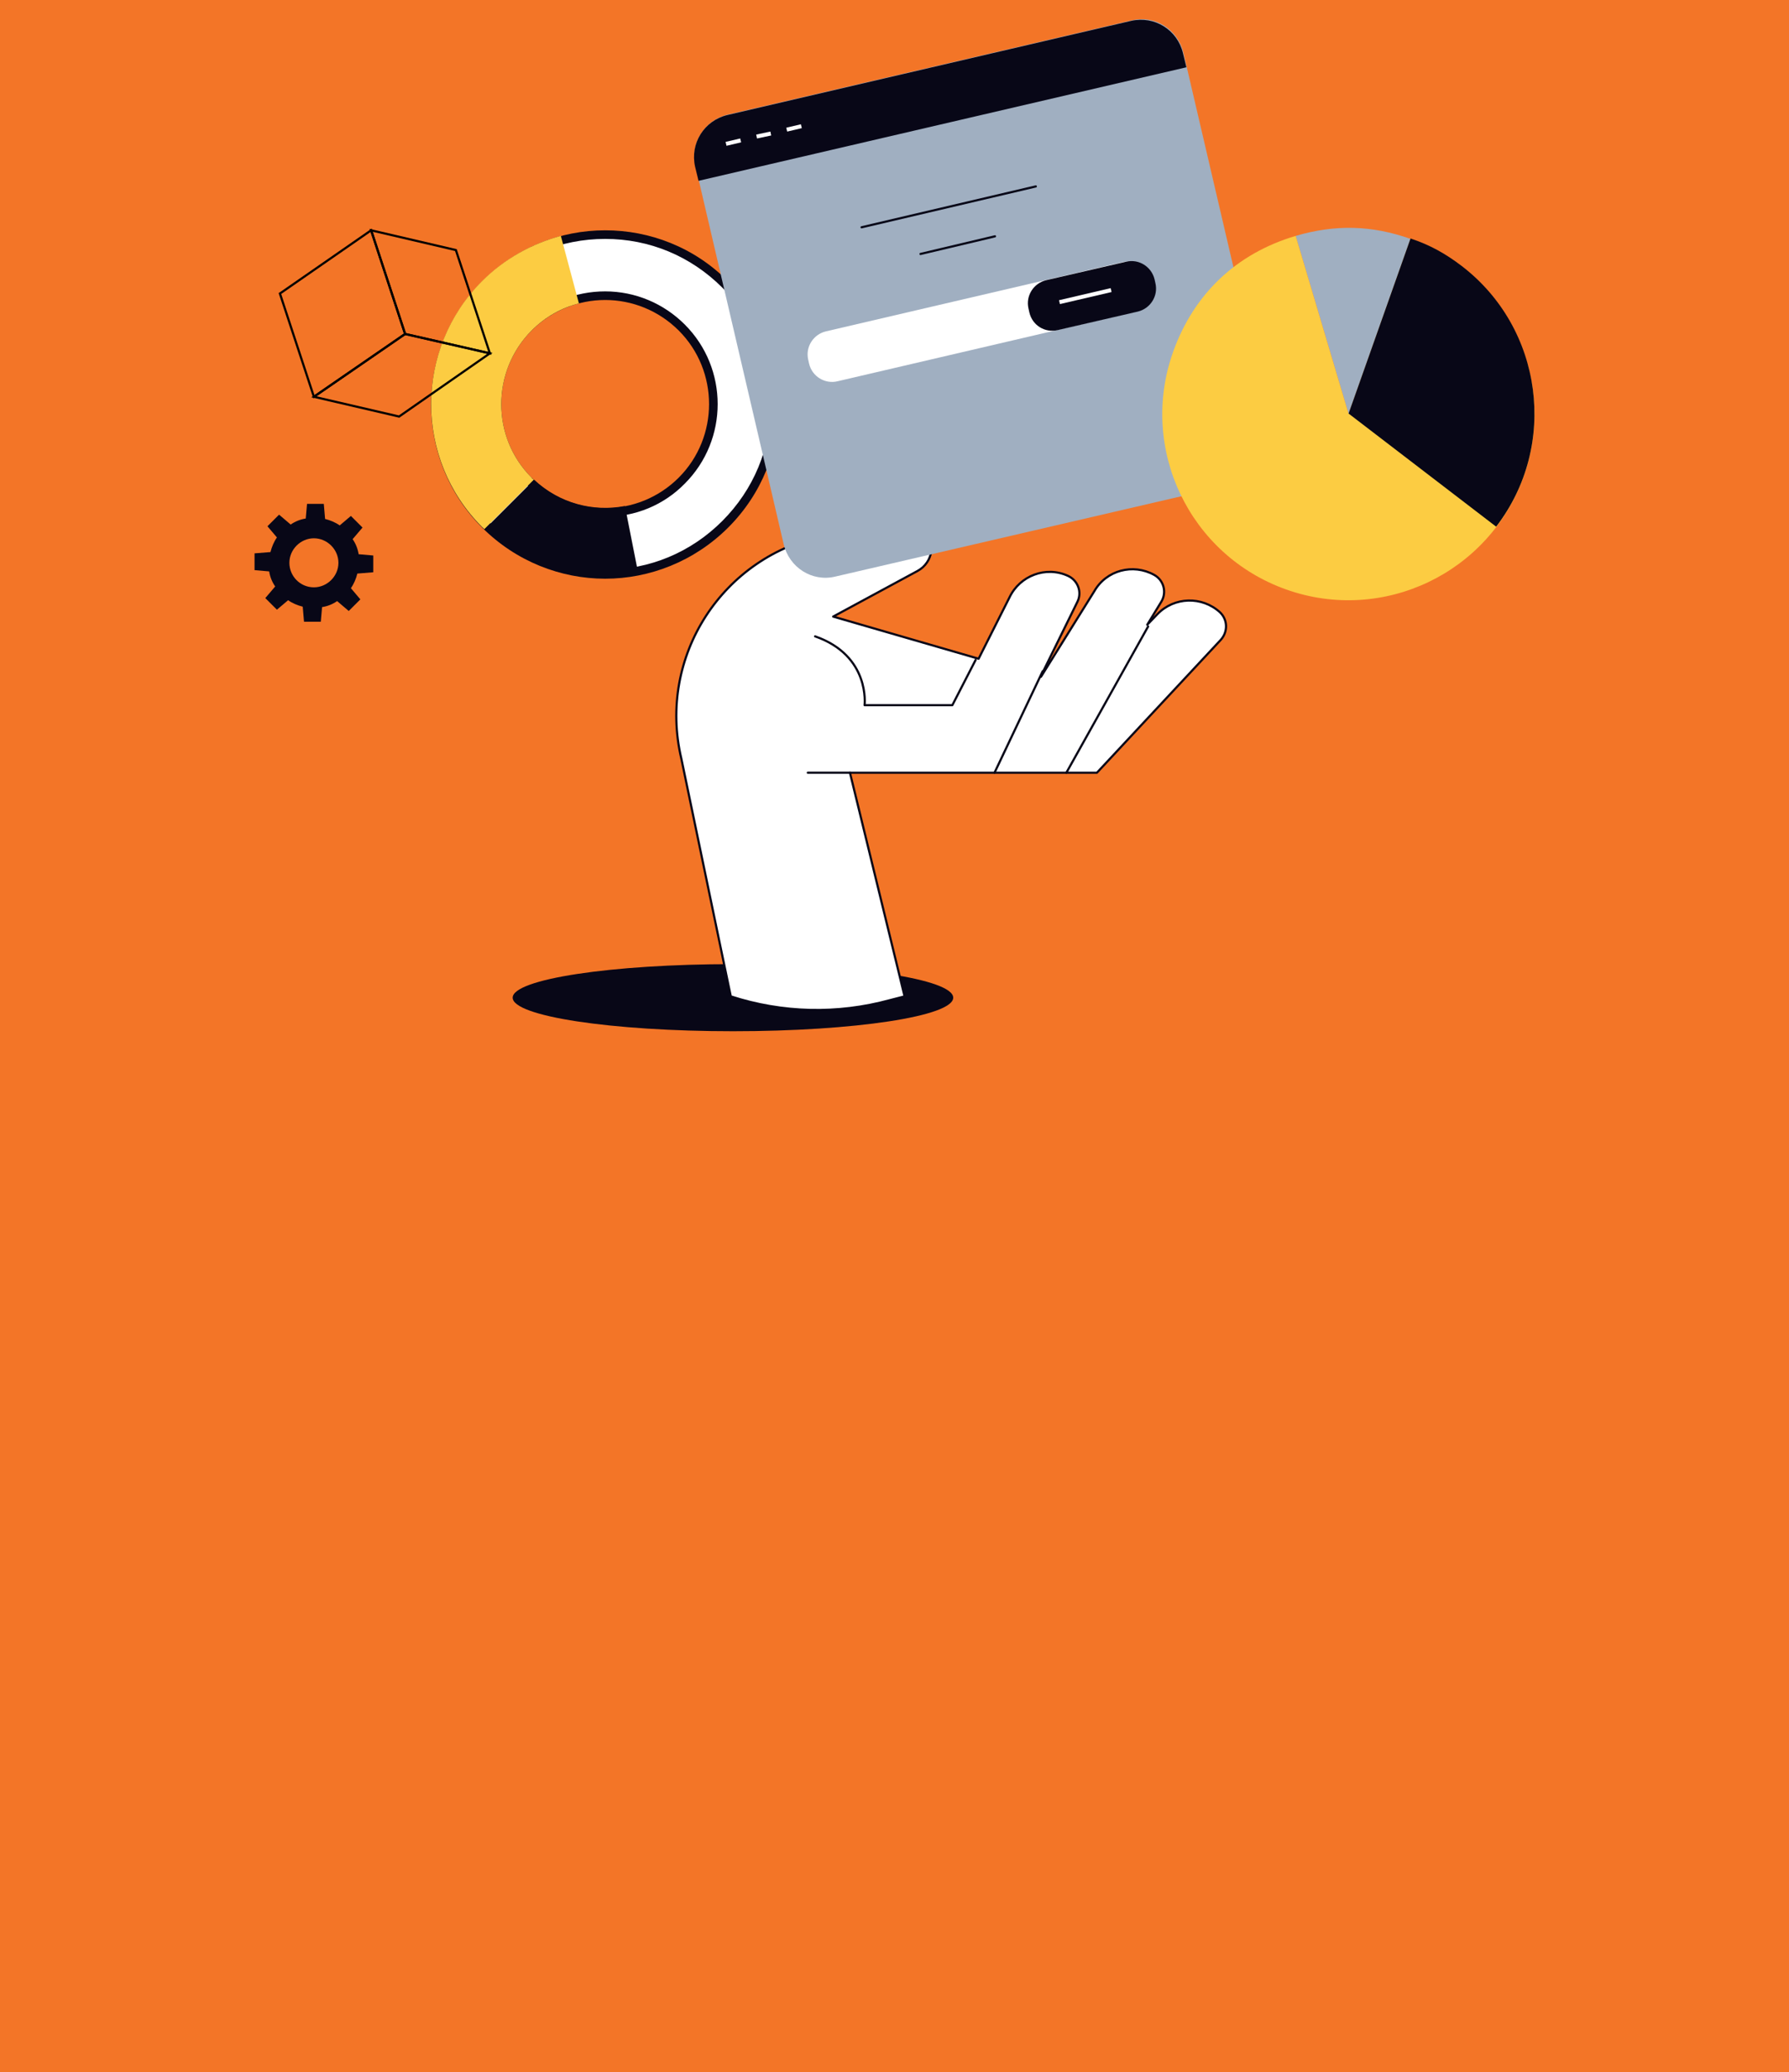
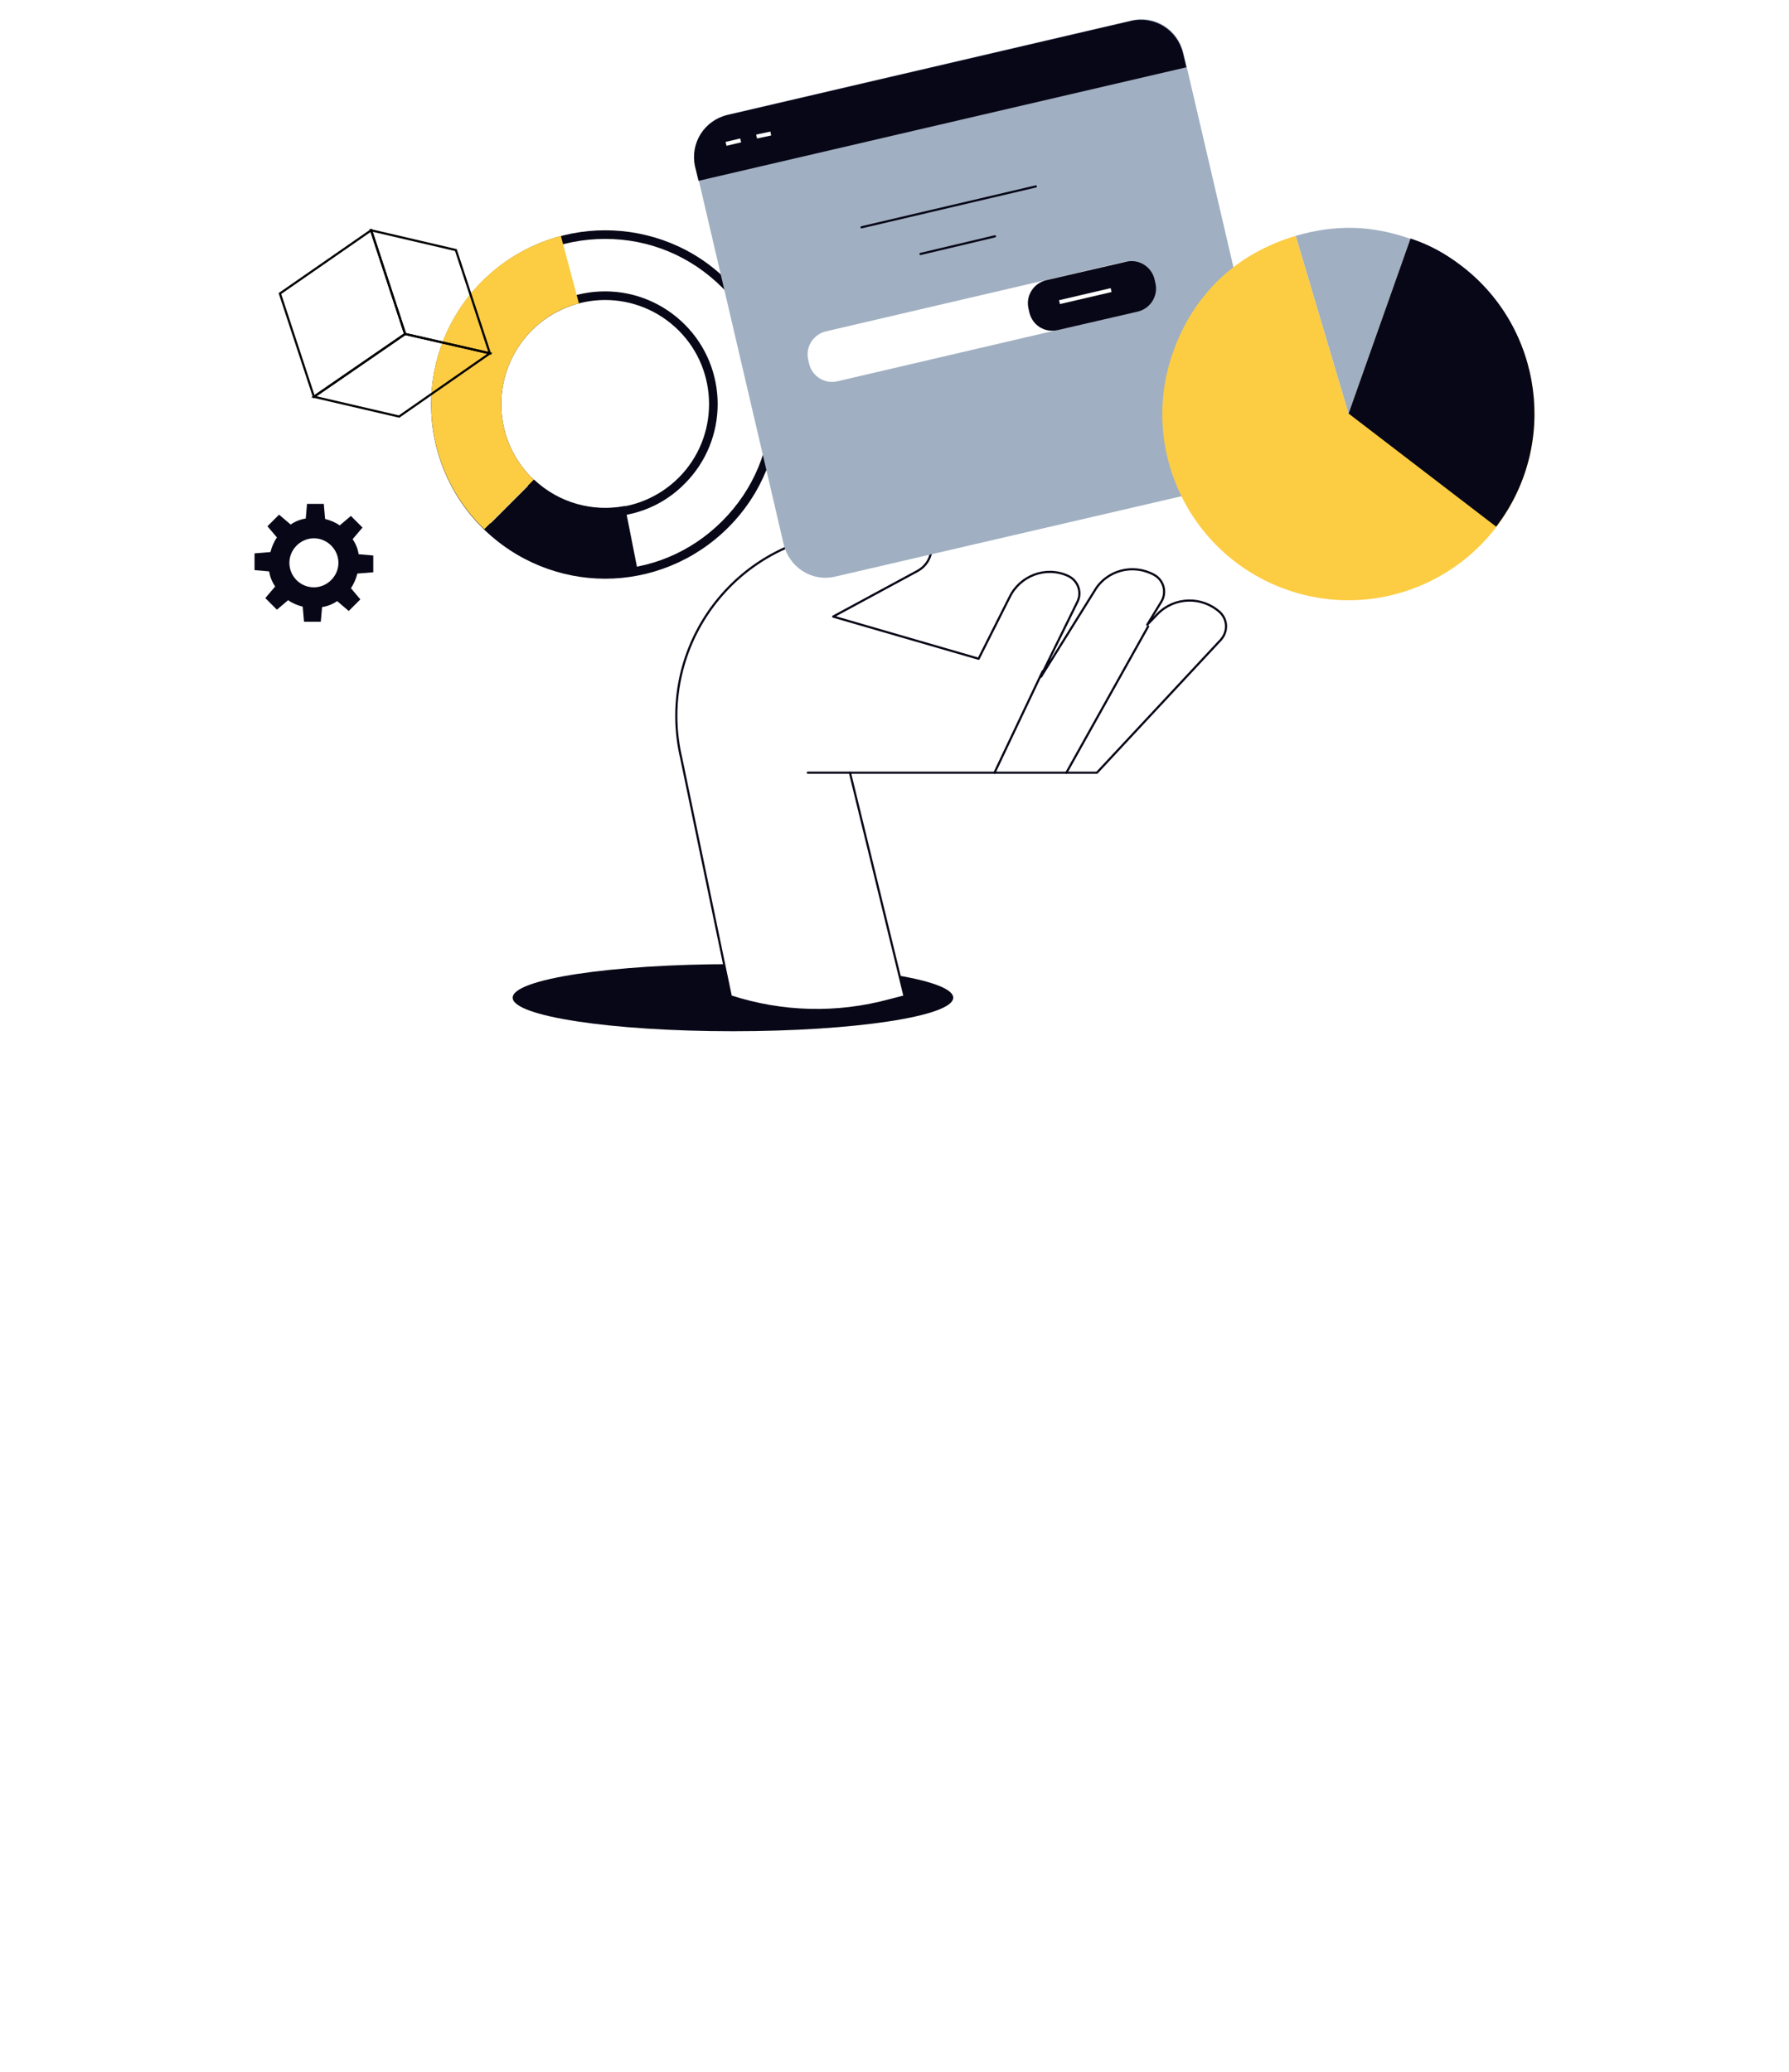
<svg xmlns="http://www.w3.org/2000/svg" id="Layer_1" data-name="Layer 1" viewBox="0 0 1640 1900">
  <defs>
    <style>
      .cls-1 {
        stroke: #000;
      }

      .cls-1, .cls-2, .cls-3 {
        stroke-width: 2px;
      }

      .cls-1, .cls-3, .cls-4 {
        fill: none;
      }

      .cls-5, .cls-2 {
        fill: #fff;
      }

      .cls-2, .cls-3 {
        stroke: #080717;
        stroke-linecap: round;
        stroke-linejoin: round;
      }

      .cls-6 {
        isolation: isolate;
      }

      .cls-7 {
        fill: #fccc42;
      }

      .cls-8 {
        fill: #080717;
      }

      .cls-9 {
        fill: #a0afc1;
      }

      .cls-10 {
        fill: #f37527;
      }

      .cls-4 {
        stroke: #fff;
        stroke-width: 3.65px;
      }
    </style>
  </defs>
-   <rect class="cls-10" y="0" width="1640" height="1902.21" />
  <g id="Layer_2" data-name="Layer 2">
    <g>
      <g>
        <g>
          <path class="cls-5" d="M554.76,526.28c-41.41,0-80.85-16.17-110.04-45.75-60.74-60.74-60.74-159.33,0-220.07,29.19-29.19,68.62-45.36,110.04-45.36s80.85,16.17,110.04,45.75c60.74,60.74,60.74,159.33,0,220.07-29.58,29.19-68.62,45.36-110.04,45.36ZM554.76,271.11c-26.42,0-51.27,10.25-70.2,29.19-38.65,38.65-38.65,101.75,0,140.4,18.93,18.93,43.78,29.19,70.2,29.19s51.27-10.25,70.2-29.19c38.65-38.65,38.65-101.75,0-140.4-18.93-18.54-43.78-29.19-70.2-29.19Z" />
          <path class="cls-8" d="M554.76,219.05c40.62,0,78.48,15.78,107.28,44.57,28.79,28.4,44.57,66.26,44.57,106.88s-15.78,78.48-44.57,107.28c-28.79,28.79-66.65,44.57-107.28,44.57s-78.48-15.78-107.28-44.57c-28.79-28.4-44.57-66.65-44.57-107.28s15.78-78.48,44.57-107.28c28.79-28.4,66.65-44.17,107.28-44.17M554.76,473.83c27.61,0,53.64-10.65,72.96-30.37,40.23-40.23,40.23-105.7,0-145.93-19.33-19.33-45.36-30.37-72.96-30.37s-53.64,10.65-72.96,30.37c-40.23,40.23-40.23,105.7,0,145.93,19.33,19.72,45.36,30.37,72.96,30.37M554.76,211.16c-41.02,0-81.64,15.78-112.8,46.93-62.31,62.31-62.31,163.28,0,225.59,31.16,31.16,72.17,46.93,112.8,46.93s81.64-15.78,112.8-46.93c62.31-62.31,62.31-163.28,0-225.59-31.16-31.55-72.17-46.93-112.8-46.93h0ZM554.76,465.94c-24.45,0-48.9-9.47-67.44-28-37.07-37.07-37.07-97.42,0-134.88,18.54-18.54,42.99-28,67.44-28s48.9,9.47,67.44,28c37.07,37.07,37.07,97.81,0,134.88-18.54,18.54-42.99,28-67.44,28h0Z" />
        </g>
        <path class="cls-7" d="M441.96,483.29c.79.79,1.58,1.18,1.97,1.97l45.36-45.36c-.79-.79-1.58-1.18-1.97-1.97-37.07-37.07-37.07-97.42,0-134.88,12.62-12.62,27.61-20.9,43.38-24.85l-16.56-61.92c-26.42,7.1-51.67,20.9-72.17,41.41-62.31,62.31-62.31,163.28,0,225.59Z" />
        <path class="cls-8" d="M584.34,521.94l-11.44-57.98c-29.19,5.52-59.95-2.37-83.22-24.06l-45.36,45.36c38.65,37.47,91.89,51.27,141.19,41.81l-1.18-5.13Z" />
      </g>
      <path class="cls-8" d="M342.18,524.71v-15.38l-13.41-1.18c-.79-5.13-2.76-9.86-5.52-13.8l9.07-10.65-10.65-10.65-10.25,8.68c-3.94-2.76-8.68-4.73-13.41-5.92l-1.18-13.8h-15.38l-1.18,13.41c-5.13.79-9.86,2.76-13.8,5.52l-10.65-9.07-10.65,10.65,8.68,10.25c-2.76,3.94-4.73,8.68-5.92,13.41l-14.59,1.18v15.38l13.41,1.18c.79,5.13,2.76,9.86,5.52,13.8l-9.07,10.65,10.65,10.65,10.25-8.68c3.94,2.76,8.68,4.73,13.41,5.92l1.18,13.8h15.38l1.18-13.41c5.13-.79,9.86-2.76,13.8-5.52l10.65,9.07,10.65-10.65-8.68-10.25c2.76-3.94,4.73-8.68,5.92-13.41l14.59-1.18ZM287.76,538.51c-12.62,0-22.48-10.25-22.48-22.48s10.25-22.48,22.48-22.48,22.48,10.25,22.48,22.48-10.25,22.48-22.48,22.48Z" />
      <ellipse class="cls-8" cx="671.9" cy="914.76" rx="201.93" ry="30.76" />
      <g>
        <path class="cls-2" d="M1118.35,561.38c-16.56-14.99-41.81-14.2-57.19,1.58l-9.47,9.86,13.01-21.3c5.13-8.68,1.97-19.72-6.7-24.45-19.33-10.65-43.78-4.34-54.82,14.99l-48.9,78.48h-.39l33.92-69.02c4.34-9.07,0-19.72-9.07-23.66-20.11-9.07-43.78,0-53.24,19.72l-28.4,56.4-133.31-38.65,77.3-41.81c14.59-7.89,17.35-27.61,5.52-39.44h0c0-5.92-4.73-9.86-10.25-8.68l-79.67,15.38c-94.26,18.54-154.21,111.22-132.12,204.69l45.36,218.1h0c47.33,15.38,97.81,16.56,145.53,3.55l13.8-3.55-50.09-205.08h226.38l113.59-121.87c6.7-7.49,6.31-18.54-.79-25.24Z" />
        <line class="cls-3" x1="977.55" y1="708.49" x2="1052.49" y2="574.4" />
        <line class="cls-3" x1="911.69" y1="708.49" x2="955.86" y2="615.42" />
-         <path class="cls-3" d="M894.33,605.16l-21.3,41.41h-80.46s5.52-45.36-45.36-63.1" />
        <line class="cls-3" x1="779.17" y1="708.49" x2="740.52" y2="708.49" />
      </g>
      <g>
        <path class="cls-9" d="M1136.1,442.67l-370.34,85.98c-21.3,5.13-42.2-8.28-47.33-29.58l-80.85-346.67c-5.13-21.3,8.28-42.2,29.58-47.33l370.34-86.37c21.3-5.13,42.2,8.28,47.33,29.58l80.85,346.67c4.73,21.3-8.28,42.59-29.58,47.72Z" />
-         <path class="cls-8" d="M1087.59,61.69l-3.16-13.01c-5.13-21.3-26.03-34.31-47.33-29.58l-370.34,86.37c-21.3,5.13-34.31,26.03-29.58,47.33l3.16,13.01,447.24-104.12Z" />
+         <path class="cls-8" d="M1087.59,61.69l-3.16-13.01c-5.13-21.3-26.03-34.31-47.33-29.58l-370.34,86.37c-21.3,5.13-34.31,26.03-29.58,47.33l3.16,13.01,447.24-104.12" />
        <path class="cls-5" d="M741.7,333.42l-.79-3.55c-2.76-11.83,4.73-23.27,16.17-26.03l272.13-63.5c11.83-2.76,23.27,4.73,26.03,16.17l.79,3.55c2.76,11.83-4.73,23.27-16.17,26.03l-272.13,63.5c-11.44,2.76-23.27-4.34-26.03-16.17Z" />
        <path class="cls-8" d="M943.63,286.49l-.79-3.55c-2.76-11.83,4.73-23.27,16.17-26.03l73.36-16.96c11.83-2.76,23.27,4.73,26.03,16.17l.79,3.55c2.76,11.83-4.73,23.27-16.17,26.03l-73.36,16.96c-11.83,2.76-23.27-4.34-26.03-16.17Z" />
        <line class="cls-3" x1="843.85" y1="232.85" x2="912.08" y2="216.68" />
        <line class="cls-3" x1="789.82" y1="208.4" x2="949.55" y2="170.93" />
        <line class="cls-4" x1="971.24" y1="277.03" x2="1018.57" y2="265.98" />
        <line class="cls-4" x1="665.58" y1="131.89" x2="678.99" y2="128.73" />
        <line class="cls-4" x1="693.59" y1="125.18" x2="706.6" y2="122.42" />
-         <line class="cls-4" x1="721.19" y1="118.87" x2="734.6" y2="115.72" />
      </g>
      <g>
        <g>
          <path class="cls-9" d="M1236.27,379.57l-48.51-163.28c36.28-10.65,69.81-9.86,105.3,2.76l-56.79,160.52Z" />
          <path class="cls-7" d="M1236.27,379.57l56.79-160.52c88.74,31.55,135.28,128.97,103.73,217.71-31.55,88.74-128.97,135.28-217.71,103.73-88.74-31.55-135.28-128.97-103.73-217.71,18.93-53.24,57.98-90.32,112.4-106.49l48.51,163.28Z" />
        </g>
        <path class="cls-8" d="M1236.27,379.17l135.28,103.73c57.19-74.54,42.99-181.82-31.55-239-14.99-11.44-29.19-19.33-46.93-25.24l-56.79,160.52Z" />
      </g>
      <g class="cls-6">
        <polygon class="cls-1" points="287.76 363.79 371.37 306.21 449.06 323.96 365.85 381.93 287.76 363.79" />
        <polygon class="cls-1" points="417.91 229.3 449.06 323.96 371.37 306.21 340.21 211.16 417.91 229.3" />
        <polygon class="cls-1" points="340.21 211.16 371.37 306.21 287.76 363.79 256.6 269.14 340.21 211.16" />
      </g>
    </g>
  </g>
</svg>